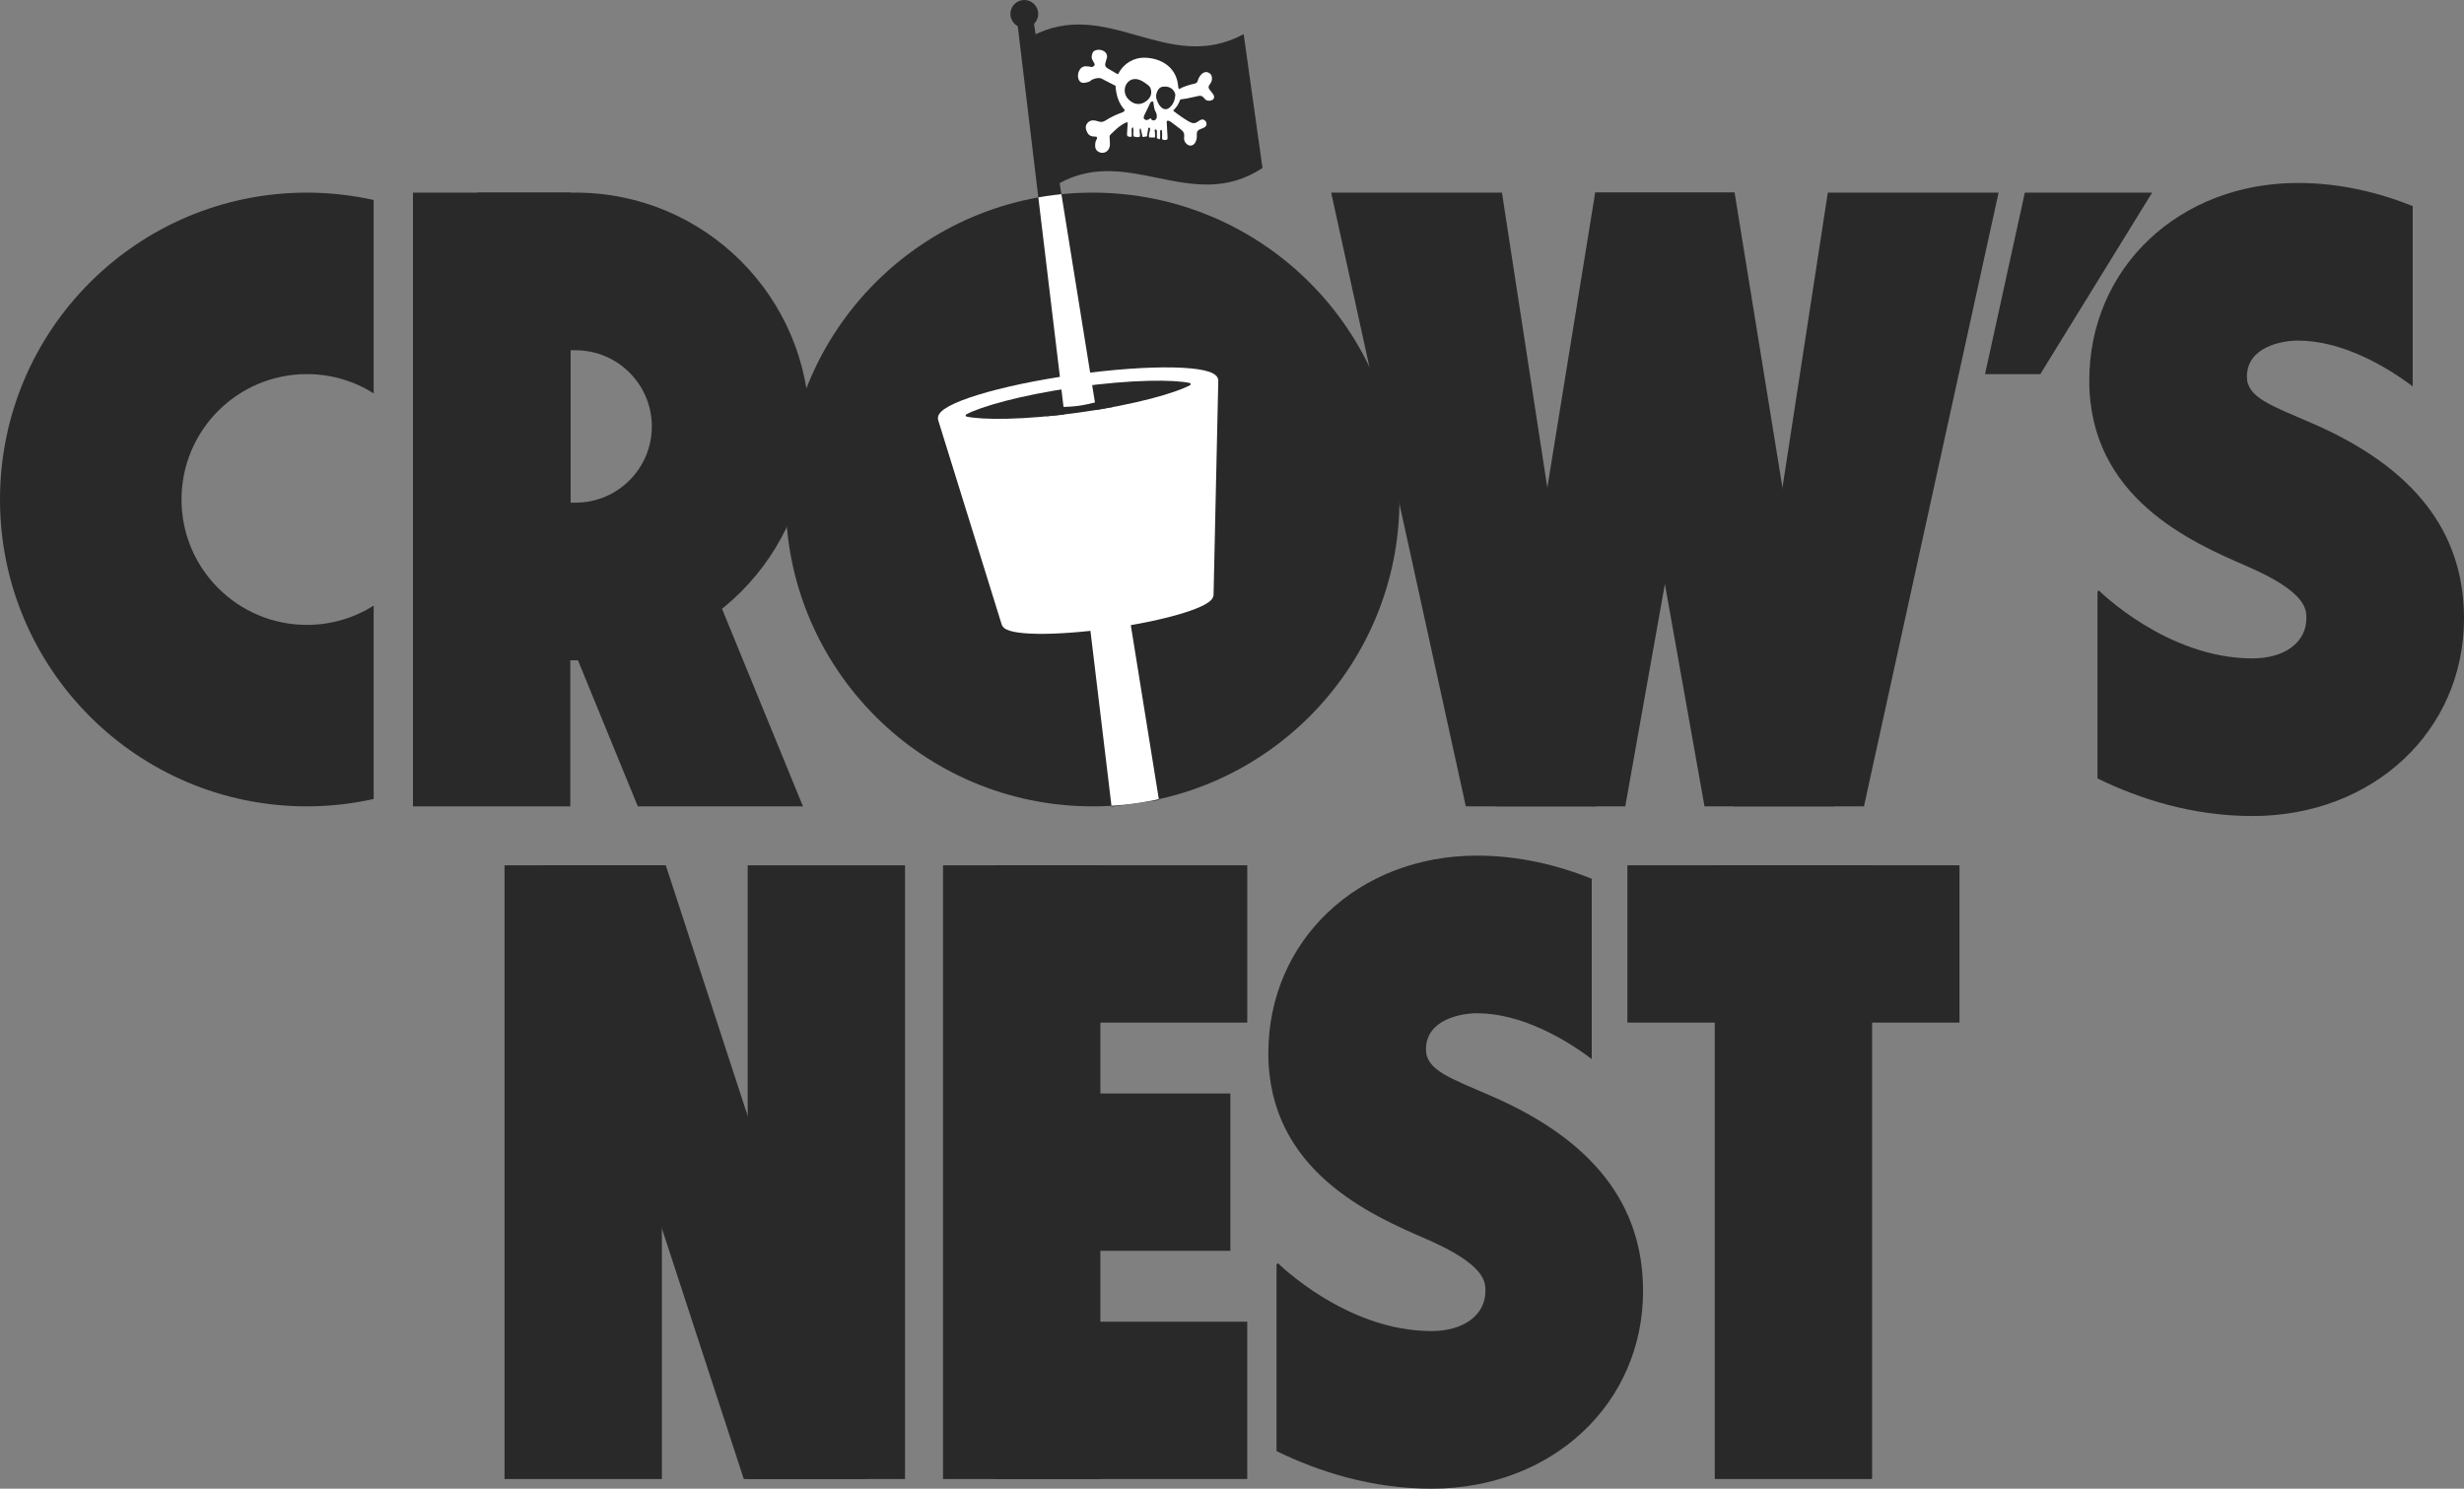
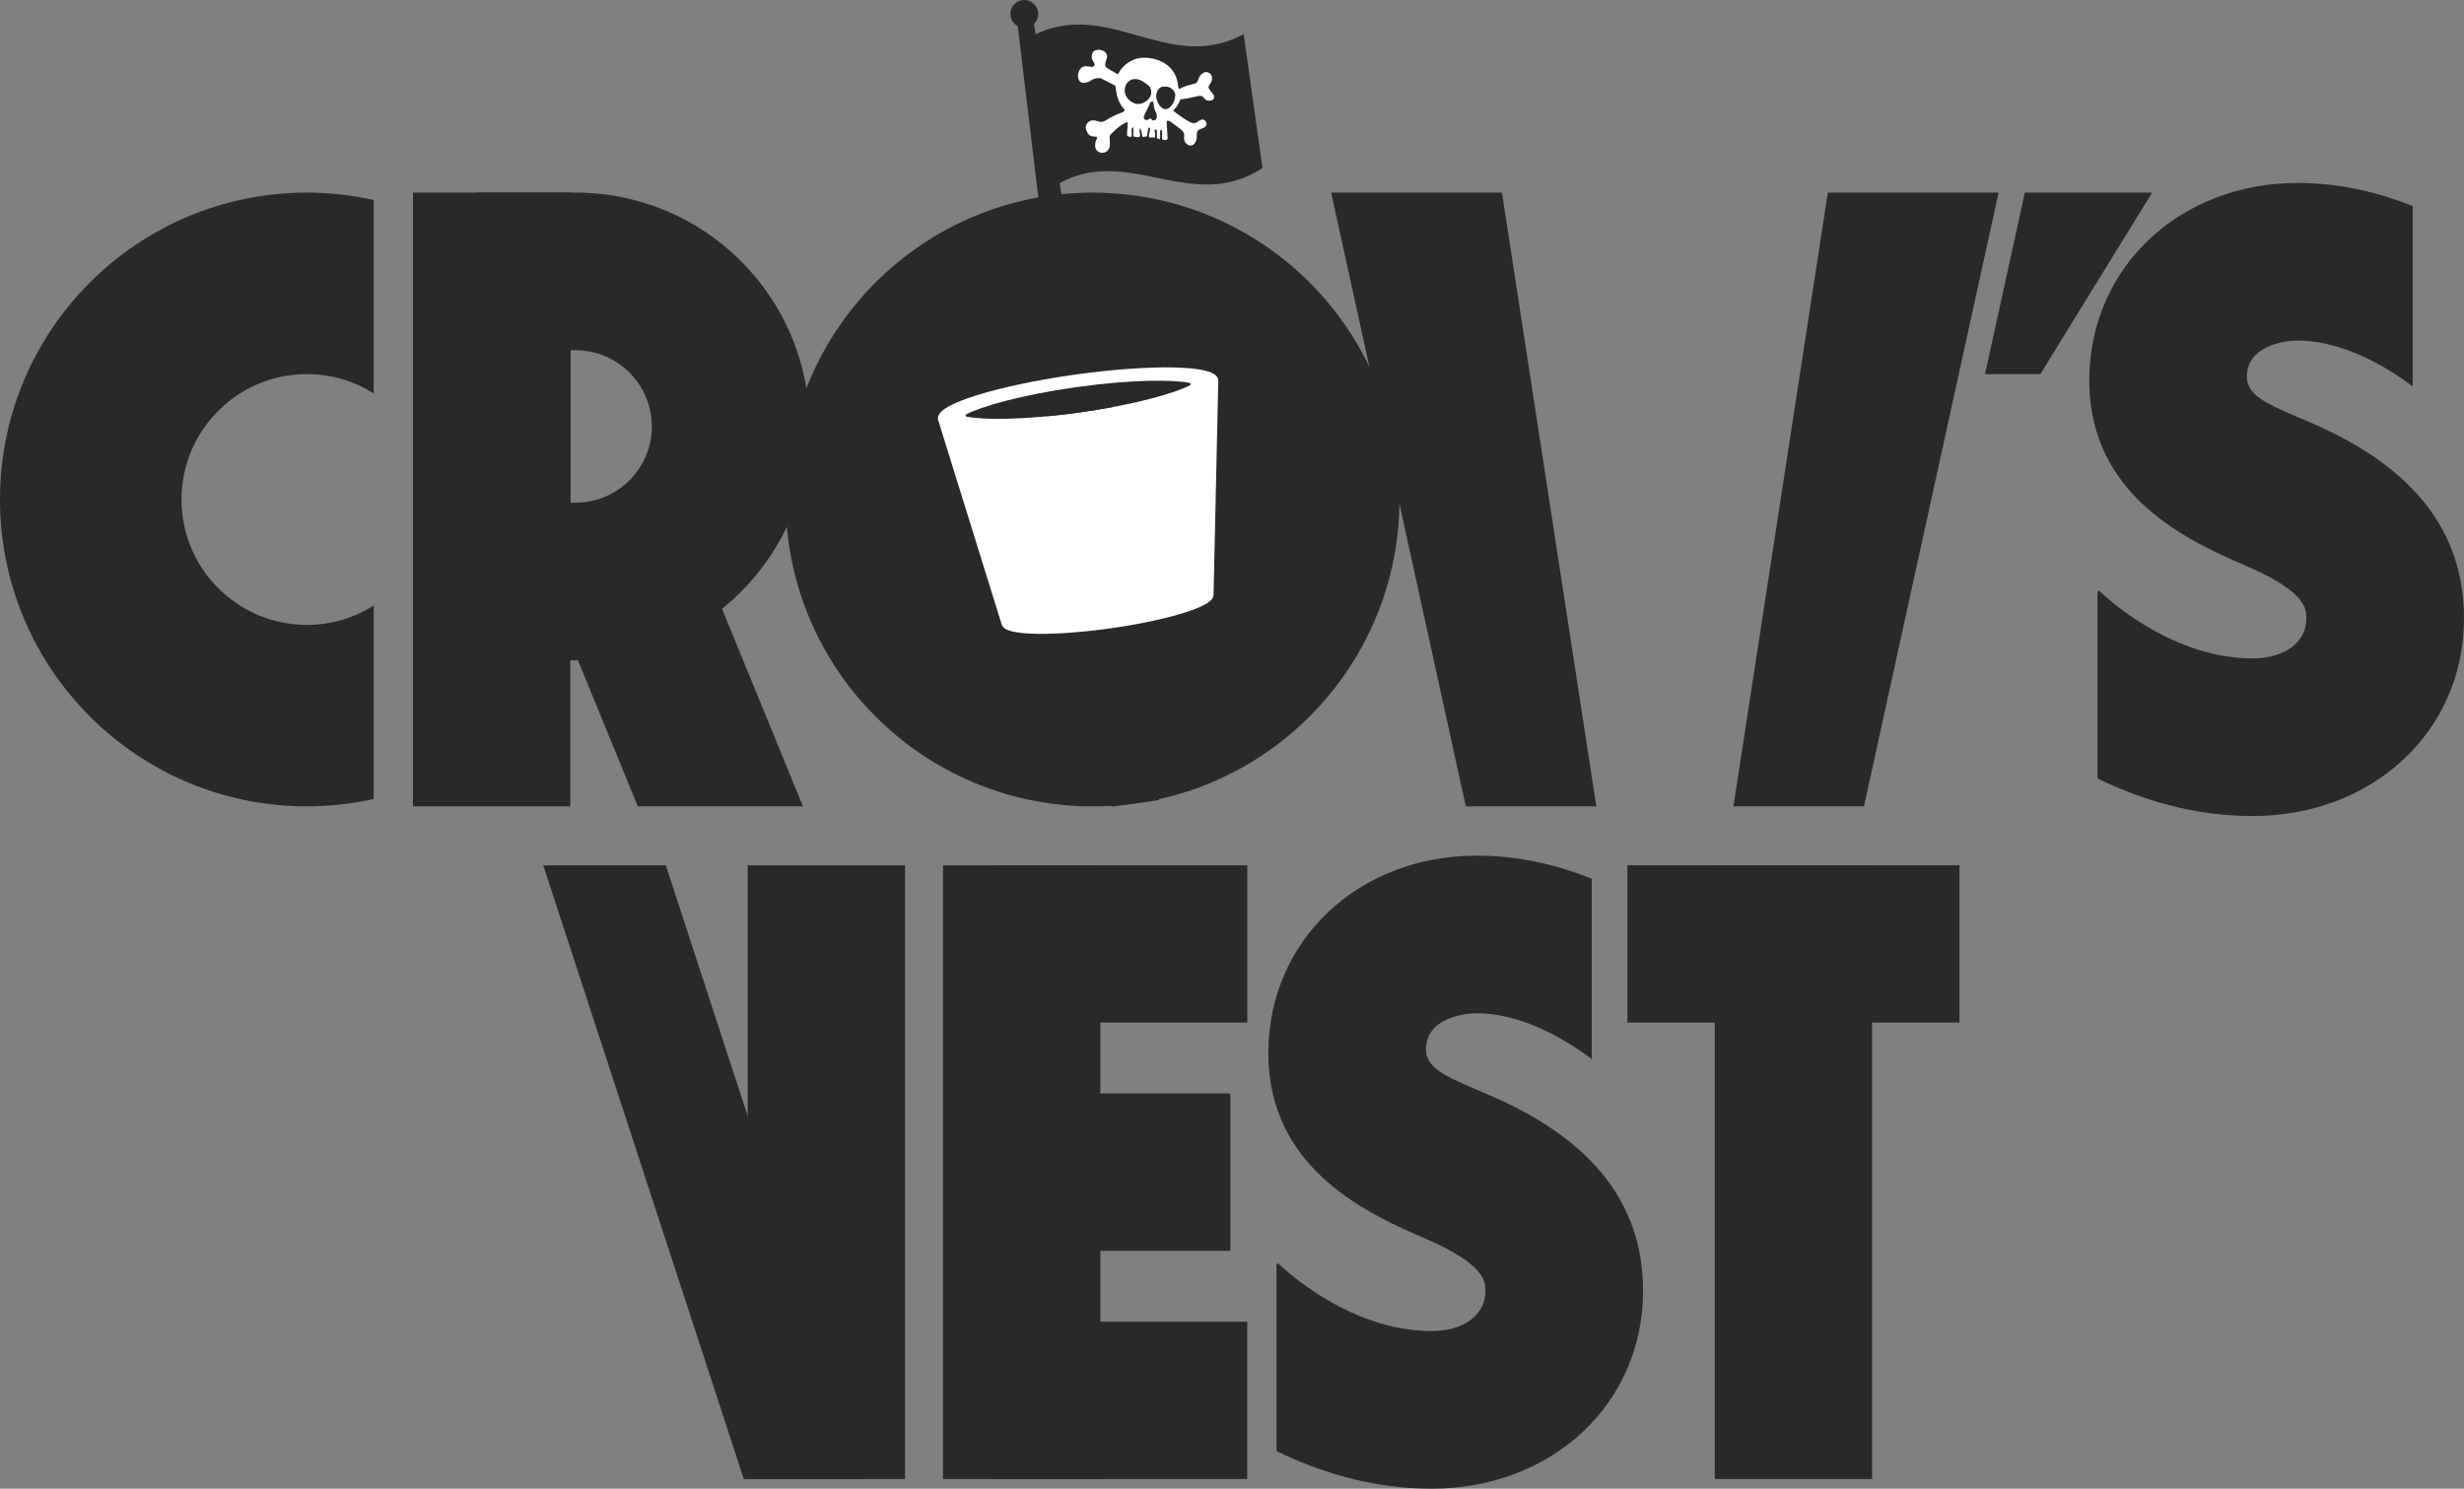
<svg xmlns="http://www.w3.org/2000/svg" id="a" data-name="Layer 1" width="200" height="120.855" viewBox="0 0 200 120.855">
  <rect x="0" y="0" width="200" height="120.855" fill="#808080" stroke="none" />
  <defs>
    <clipPath id="b">
      <circle cx="88.682" cy="40.55" r="24.912" fill="none" stroke-width="0" />
    </clipPath>
  </defs>
  <g>
    <g>
      <rect x="76.544" y="70.247" width="12.771" height="49.823" fill="#292929" stroke-width="0" />
      <rect x="84.622" y="66.401" width="12.771" height="20.461" transform="translate(167.64 -14.376) rotate(90)" fill="#292929" stroke-width="0" />
      <rect x="84.622" y="103.454" width="12.771" height="20.461" transform="translate(204.692 22.676) rotate(90)" fill="#292929" stroke-width="0" />
      <rect x="83.25" y="84.927" width="12.771" height="20.461" transform="translate(184.794 5.522) rotate(90)" fill="#292929" stroke-width="0" />
    </g>
    <g>
      <rect x="139.185" y="70.247" width="12.771" height="49.823" fill="#292929" stroke-width="0" />
      <rect x="139.185" y="63.155" width="12.771" height="26.953" transform="translate(222.203 -68.939) rotate(90)" fill="#292929" stroke-width="0" />
    </g>
    <g>
-       <rect x="40.953" y="70.247" width="12.771" height="49.823" fill="#292929" stroke-width="0" />
      <rect x="60.69" y="70.247" width="12.771" height="49.823" fill="#292929" stroke-width="0" />
      <polygon points="54.041 70.247 70.319 120.07 60.372 120.07 44.094 70.247 54.041 70.247" fill="#292929" stroke-width="0" />
    </g>
    <path d="M121.023,88.963c-3.3-1.43-5.279-2.084-5.279-3.772,0-2.457,2.898-2.934,4.144-2.934,3.591,0,7.18,2.103,9.312,3.72v-14.638c-2.74-1.098-5.89-1.878-9.312-1.878-9.657,0-16.939,6.899-16.939,16.047,0,9.523,8.323,13.13,12.811,15.075,4.81,2.085,4.81,3.477,4.81,4.224,0,1.945-1.758,3.252-4.375,3.252-6.938,0-12.444-5.489-12.499-5.545l.029.03-.111.107v15.153c3.463,1.689,7.749,3.051,12.581,3.051,9.789,0,17.17-6.899,17.17-16.047,0-6.993-4.02-12.238-12.342-15.844Z" fill="#292929" stroke-width="0" />
  </g>
  <g>
    <polygon points="90.226 65.489 82.501 1.219 83.783 1.039 94.072 64.949 90.226 65.489 90.226 65.489" fill="#292929" stroke-width="0" />
    <g>
      <g>
        <g>
          <polygon points="98.668 30.907 98.284 48.307 81.527 50.663 76.362 34.042 98.668 30.907" fill="#fff" stroke-width="0" />
          <g>
            <ellipse cx="87.508" cy="32.426" rx="11.266" ry="1.809" transform="translate(-3.661 12.494) rotate(-8)" fill="#292929" stroke-width="0" />
            <ellipse cx="87.508" cy="32.426" rx="11.266" ry="1.809" transform="translate(-3.661 12.494) rotate(-8)" fill="#fff" stroke-width="0" />
            <ellipse cx="89.901" cy="49.449" rx="8.464" ry="1.359" transform="translate(-6.007 12.993) rotate(-8)" fill="#fff" stroke-width="0" />
          </g>
          <path d="M87.643,33.386c-4.569.642-7.931.614-9.202.34-.088-.019-.105-.138-.025-.18,1.147-.615,4.371-1.568,8.939-2.21,4.568-.642,7.93-.614,9.202-.339.088.019.105.138.025.18-1.147.615-4.371,1.568-8.939,2.21Z" fill="#292929" stroke-width="0" />
        </g>
        <path d="M84.932,33.705c.846-.08,1.75-.184,2.711-.319s1.859-.284,2.694-.441l-.058-.415c-.835.157-1.733.306-2.694.441-.961.135-1.865.239-2.711.319l.058.415Z" fill="#292929" stroke-width="0" />
      </g>
      <circle cx="88.682" cy="40.55" r="24.912" fill="#292929" stroke-width="0" />
      <circle cx="83.142" cy="1.129" r="1.129" fill="#292929" stroke-width="0" />
      <g>
        <path d="M102.474,13.64c-5.902,3.878-11.181-2.284-17.083,1.594-.574-4.085-1.148-8.17-1.722-12.254,6.197-3.344,11.08,3.137,17.278-.207.611,4.347.916,6.52,1.527,10.867Z" fill="#292929" stroke-width="0" />
        <path d="M94.322,11.278c-.004-.254.036-.488-.023-.728-.104-.01-.133.045-.133.123,0,.639.024.375-.022.639-.088-.031-.159-.056-.239-.085,0-.186,0-.359,0-.533,0-.034.015-.076,0-.099-.026-.038-.068-.087-.107-.091-.127-.011-.051.185-.043.35.005.094-.001.188-.003.31-.168-.002-.313-.004-.471-.007-.092-.262.113-.492.062-.76-.014-.007-.042-.028-.073-.034-.023-.004-.049.013-.062.016-.039.238-.076.468-.112.693l-.354.05c-.05-.234-.097-.454-.147-.673-.002-.011-.029-.016-.047-.026-.124.217.039.449-.032.674-.177.076-.344.016-.51-.026-.04-.243.031-.487-.037-.742-.132.048-.114.147-.114.236.003.534.018.441-.017.536-.053.001-.114.012-.17.001-.18-.035-.201-.081-.186-.274.023-.294.037-.59.056-.903-.179.012-.311.103-.44.183-.353.218-.649.508-.944.798-.083.082-.102.17-.088.286.022.191.024.384.023.577,0,.077-.024.156-.049.23-.141.41-.636.54-.968.259-.124-.105-.176-.249-.179-.394-.004-.19.013-.382.119-.558.083-.136.028-.223-.128-.219-.49.01-.604-.243-.716-.533-.159-.414.194-.832.644-.78.308.036.545.249.909.016.429-.275.887-.493,1.367-.661.103-.036.167-.086.21-.193-.505-.544-.702-1.216-.753-1.972-1.033-.538-.882-.44-1.039-.535-.246-.149-.491-.096-.736-.012-.349.121-.14.211-.745.305-.51.079-.659-.574-.411-1.021.124-.224.323-.339.587-.317.113.009.228.014.336.043.088.023.153.006.221-.042.099-.07.121-.14.066-.248-.139-.273-.257-.348-.197-.657.052-.268.161-.382.425-.429.307-.055.661.093.764.337.101.237.019.279-.098.756-.043.176.02.307.178.398.273.158.544.32.832.49.038-.052.073-.09.096-.133.418-.782,1.251-1.211,1.992-1.215,1.32-.008,2.578.684,2.789,2.11.03.204.021.326.095.439.401-.223.844-.35,1.272-.444.137-.03.209-.102.248-.234.115-.387.43-.808.819-.68.202.066.317.206.334.427.014.175-.02.329-.127.47-.199.262-.194.36.02.617.156.188.37.408.249.619-.071.125-.222.165-.367.171-.424.017-.4-.412-.732-.397-.017,0-.036-.012-.051-.008-1.417.305-.895.205-1.557.298-.088.187-.147.354-.24.499-.094.146-.222.269-.345.415.324.255,1.103.831,1.467.97.164.063.325.059.476-.042.224-.151.397-.305.615-.147.168.121.235.407.007.556-.3.196-.688.136-.643.627.025.274-.065.547-.163.676-.17.223-.445.284-.702.023-.146-.148-.194-.336-.163-.535.039-.255-.048-.442-.251-.592-.413-.306-.833-.648-.887-.669-.07-.028-.156-.07-.218-.051-.094.028-.059.131-.054.209,0,.005.064,1.176.064,1.182.005.115-.032.152-.155.167-.107.014-.213.02-.292-.08ZM93.428,7.313c-.038-.194-.119-.317-.27-.427-.184-.134-.371-.275-.577-.367-.733-.327-1.249.188-1.288.731-.033.46.213.811.594,1.045.412.254.858.158,1.196-.121.249-.206.419-.477.346-.862ZM94.424,7.038c-.24.007-.399.168-.495.387-.092.209-.126.422-.04.659.083.227.172.438.347.607.213.206.471.25.717.026.29-.263.41-.602.445-.977.008-.081-.025-.174-.061-.251-.151-.328-.515-.51-.914-.451ZM93.38,9.595c.02.024.038.041.052.061.066.095.149.15.27.108.128-.043.179-.126.193-.278.014-.145-.025-.285-.089-.401-.107-.193-.138-.396-.165-.605-.01-.077-.021-.153-.032-.231-.122-.019-.205.005-.25.113-.083.197-.203.423-.469.973-.084.173-.075.292.022.358.127.085.263.067.404-.054.019-.016.04-.028.066-.045Z" fill="#fff" stroke-width="0" />
      </g>
      <g clip-path="url(#b)">
        <g>
          <g>
            <path d="M98.665,30.858c-.139-.989-5.247-1.089-11.409-.223-6.162.866-11.044,2.37-10.905,3.359.002.016.009.031.014.047h-.004s5.165,16.621,5.165,16.621h.008c.222.708,4.001.772,8.554.132,4.553-.64,8.168-1.743,8.186-2.486h.008s.384-17.402.384-17.402h-.004c0-.016.003-.032,0-.048Z" fill="#fff" stroke="#fff" stroke-linejoin="round" stroke-width=".441" />
            <path d="M87.657,33.48c-4.569.642-7.931.614-9.202.34-.088-.019-.105-.138-.025-.18,1.147-.615,4.371-1.568,8.939-2.21s7.93-.614,9.202-.339c.088.019.105.138.025.18-1.147.615-4.371,1.568-8.939,2.21Z" fill="#292929" stroke-width="0" />
          </g>
-           <polygon points="90.226 65.489 82.501 1.219 83.783 1.039 94.072 64.949 90.226 65.489 90.226 65.489" fill="#fff" stroke-width="0" />
          <path d="M84.945,33.799c.846-.08,1.75-.184,2.711-.319.961-.135,1.859-.284,2.694-.441l-.102-.729s-1.706.495-2.668.63-2.738.13-2.738.13l.102.729Z" fill="#292929" stroke-width="0" />
        </g>
      </g>
    </g>
    <path d="M30.33,49.166c-1.569.989-3.426,1.563-5.418,1.563-5.622,0-10.179-4.557-10.179-10.179s4.557-10.179,10.179-10.179c1.992,0,3.849.574,5.418,1.563v-15.698c-1.745-.387-3.556-.598-5.418-.598C11.153,15.639,0,26.792,0,40.55s11.153,24.912,24.912,24.912c1.862,0,3.673-.211,5.418-.598v-15.698Z" fill="#292929" stroke-width="0" />
    <polygon points="162.223 15.639 148.362 15.639 140.702 65.462 151.295 65.462 162.223 15.639" fill="#292929" stroke-width="0" />
    <polygon points="174.685 15.639 164.354 15.639 161.123 30.371 165.61 30.371 174.685 15.639" fill="#292929" stroke-width="0" />
-     <polygon points="129.479 15.639 140.795 15.639 148.878 65.462 138.353 65.462 129.479 15.639" fill="#292929" stroke-width="0" />
    <g>
      <polygon points="108.05 15.639 121.912 15.639 129.572 65.462 118.979 65.462 108.05 15.639" fill="#292929" stroke-width="0" />
-       <polygon points="140.795 15.639 129.479 15.639 121.396 65.462 131.921 65.462 140.795 15.639" fill="#292929" stroke-width="0" />
    </g>
    <path d="M187.658,34.355c-3.3-1.43-5.279-2.084-5.279-3.772,0-2.457,2.898-2.934,4.144-2.934,3.591,0,7.18,2.103,9.312,3.72v-14.638c-2.74-1.098-5.89-1.878-9.312-1.878-9.657,0-16.939,6.899-16.939,16.047,0,9.523,8.323,13.13,12.811,15.075,4.81,2.085,4.81,3.477,4.81,4.224,0,1.945-1.758,3.252-4.375,3.252-6.938,0-12.444-5.489-12.499-5.545l.029.03-.111.107v15.153c3.463,1.689,7.749,3.051,12.581,3.051,9.789,0,17.17-6.899,17.17-16.047,0-6.993-4.02-12.238-12.342-15.844Z" fill="#292929" stroke-width="0" />
    <g>
      <rect x="33.52" y="15.639" width="12.771" height="49.823" fill="#292929" stroke-width="0" />
      <polygon points="45.056 49.075 58.463 49.075 65.176 65.462 51.77 65.462 45.056 49.075" fill="#292929" stroke-width="0" />
      <path d="M46.722,15.638h-7.948v37.966h7.948c10.484,0,18.983-8.499,18.983-18.983h0c0-10.484-8.499-18.983-18.983-18.983ZM46.722,40.809h-.407v-12.375h.407c3.412,0,6.187,2.776,6.187,6.187s-2.776,6.187-6.187,6.187Z" fill="#292929" stroke-width="0" />
    </g>
  </g>
</svg>